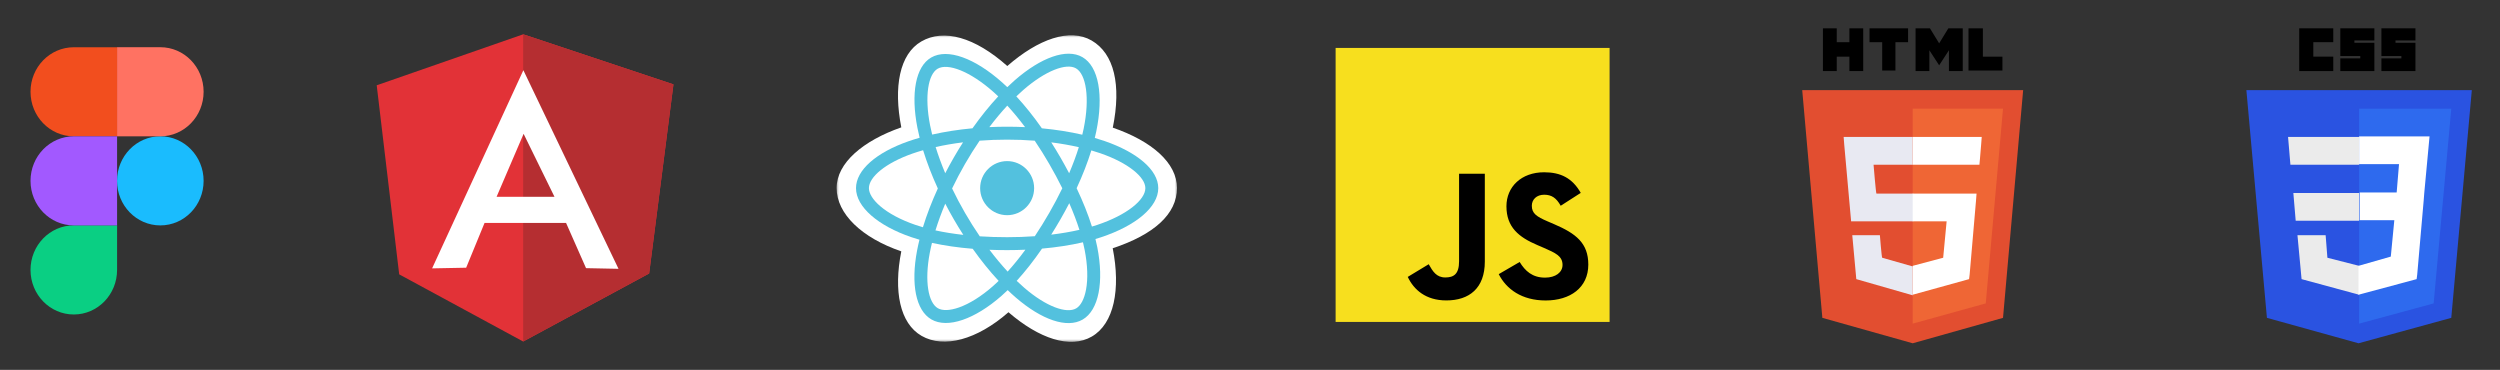
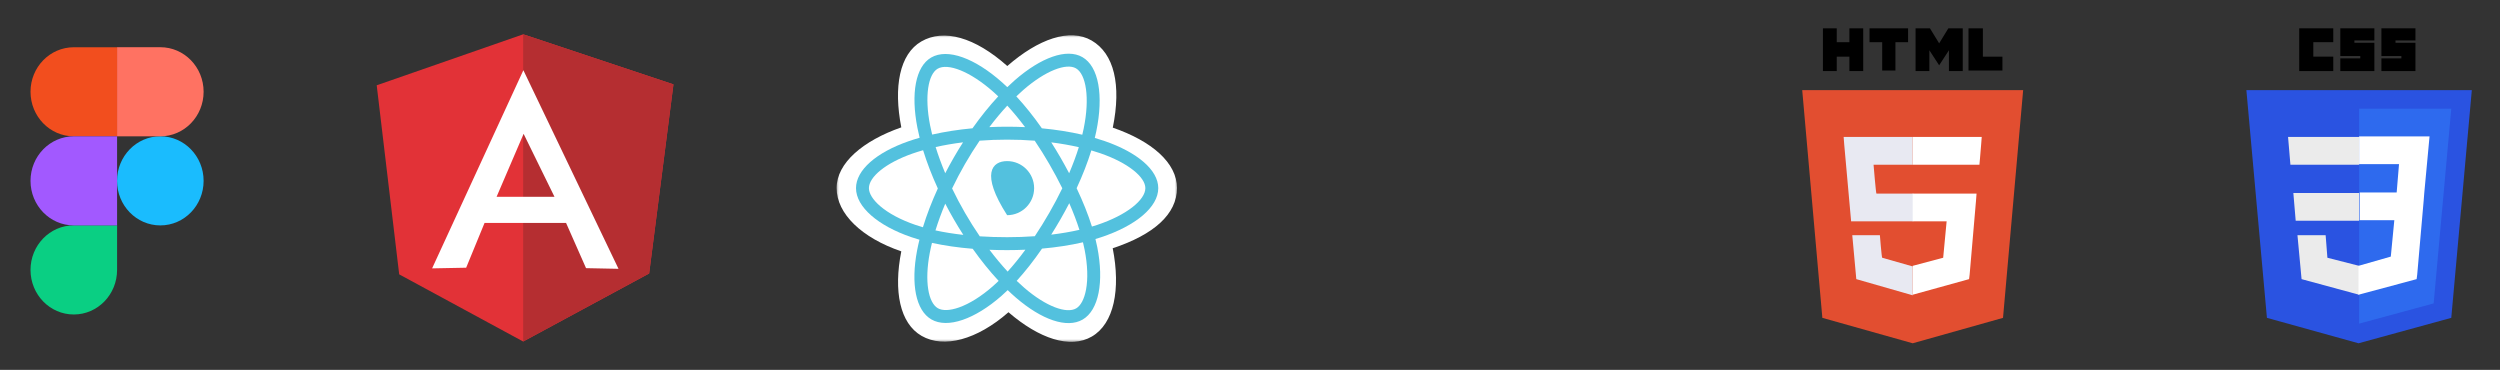
<svg xmlns="http://www.w3.org/2000/svg" width="365" height="54" viewBox="0 0 365 54" fill="none">
  <rect x="0" y="0" width="365" height="54" fill="#333333" stroke="none" />
  <g clip-path="url(#clip0_17_45)">
    <path fill-rule="evenodd" clip-rule="evenodd" d="M55 12.453L76.38 5.01L98.323 12.323L94.777 39.926L76.38 49.861L58.282 40.056L55 12.453Z" fill="#E23237" />
    <path fill-rule="evenodd" clip-rule="evenodd" d="M98.324 12.323L76.38 5.01V49.861L94.777 39.926L98.324 12.323Z" fill="#B52E31" />
    <path fill-rule="evenodd" clip-rule="evenodd" d="M76.413 10.252L63.088 39.182L68.06 39.085L70.745 32.548H82.645L85.562 39.15L90.302 39.247L76.413 10.252ZM76.446 19.539L80.954 28.73H72.502L76.446 19.539Z" fill="white" />
  </g>
  <path d="M17.088 26.404C17.088 22.814 19.915 19.898 23.408 19.898C26.895 19.898 29.727 22.807 29.727 26.404C29.727 30 26.901 32.909 23.408 32.909C19.915 32.909 17.088 30 17.088 26.404Z" fill="#1ABCFE" />
  <path d="M4.455 39.409C4.455 35.819 7.281 32.903 10.775 32.903H17.094V39.409C17.094 42.999 14.268 45.915 10.775 45.915C7.281 45.915 4.455 43.005 4.455 39.409Z" fill="#0ACF83" />
  <path d="M17.088 6.899V19.904H23.408C26.895 19.904 29.727 16.994 29.727 13.398C29.727 9.802 26.901 6.893 23.408 6.893H17.088V6.899Z" fill="#FF7262" />
  <path d="M4.455 13.398C4.455 16.988 7.281 19.904 10.775 19.904H17.094V6.899H10.775C7.281 6.899 4.455 9.808 4.455 13.398Z" fill="#F24E1E" />
  <path d="M4.455 26.404C4.455 29.994 7.281 32.909 10.775 32.909H17.094V19.904H10.775C7.281 19.904 4.455 22.813 4.455 26.404Z" fill="#A259FF" />
  <g clip-path="url(#clip1_17_45)">
    <mask id="mask0_17_45" style="mask-type:luminance" maskUnits="userSpaceOnUse" x="122" y="5" width="50" height="45">
      <path d="M122 5H172V50H122V5Z" fill="white" />
    </mask>
    <g mask="url(#mask0_17_45)">
      <path d="M122.147 27.451C122.147 31.21 125.812 34.72 131.589 36.698C130.435 42.516 131.382 47.206 134.545 49.033C137.796 50.911 142.639 49.611 147.236 45.586C151.717 49.449 156.245 50.969 159.405 49.136C162.653 47.253 163.641 42.245 162.455 36.245C168.473 34.253 171.839 31.26 171.839 27.451C171.839 23.779 168.167 20.602 162.468 18.637C163.744 12.389 162.663 7.813 159.369 5.91C156.194 4.076 151.612 5.675 147.066 9.639C142.335 5.431 137.8 4.147 134.509 6.055C131.337 7.895 130.431 12.67 131.589 18.595C126.007 20.545 122.147 23.794 122.147 27.451Z" fill="white" />
      <path d="M161.261 20.588C160.791 20.427 160.318 20.277 159.84 20.14C159.92 19.818 159.993 19.494 160.06 19.169C161.135 13.94 160.432 9.727 158.031 8.34C155.729 7.01 151.964 8.397 148.161 11.712C147.787 12.039 147.42 12.376 147.063 12.722C146.823 12.492 146.579 12.267 146.331 12.046C142.346 8.501 138.352 7.007 135.953 8.398C133.653 9.732 132.972 13.692 133.94 18.648C134.036 19.139 134.145 19.627 134.266 20.113C133.701 20.273 133.155 20.445 132.633 20.627C127.961 22.259 124.977 24.816 124.977 27.469C124.977 30.209 128.18 32.957 133.047 34.623C133.441 34.758 133.839 34.882 134.24 34.997C134.11 35.52 133.994 36.046 133.893 36.575C132.97 41.445 133.691 45.312 135.985 46.637C138.354 48.006 142.331 46.599 146.203 43.209C146.509 42.941 146.816 42.656 147.124 42.358C147.511 42.733 147.909 43.096 148.316 43.449C152.067 46.682 155.771 47.987 158.063 46.658C160.43 45.286 161.199 41.132 160.201 36.078C160.124 35.692 160.035 35.297 159.936 34.896C160.215 34.813 160.489 34.728 160.757 34.639C165.816 32.96 169.107 30.246 169.107 27.469C169.107 24.807 166.027 22.232 161.261 20.588Z" fill="#53C1DE" />
      <path d="M157.09 9.976C158.567 10.83 159.142 14.273 158.214 18.788C158.153 19.082 158.087 19.375 158.015 19.667C156.184 19.244 154.196 18.929 152.115 18.733C150.902 17.003 149.646 15.431 148.384 14.069C148.715 13.75 149.053 13.439 149.399 13.137C152.657 10.296 155.702 9.175 157.09 9.976ZM153.2 31.066C152.532 32.23 151.826 33.371 151.083 34.488C149.774 34.582 148.421 34.63 147.042 34.63C145.669 34.63 144.333 34.587 143.047 34.504C142.285 33.389 141.565 32.246 140.89 31.076C140.217 29.913 139.589 28.725 139.007 27.515C139.588 26.303 140.214 25.114 140.884 23.951V23.951C141.554 22.787 142.268 21.648 143.024 20.538C144.336 20.439 145.682 20.387 147.042 20.387C148.409 20.387 149.756 20.439 151.068 20.54C151.817 21.648 152.526 22.782 153.194 23.941C153.867 25.102 154.501 26.285 155.097 27.488C154.507 28.703 153.875 29.896 153.201 31.066H153.2ZM156.113 29.667C156.703 31.014 157.2 32.317 157.595 33.556C156.316 33.849 154.934 34.084 153.479 34.259C153.945 33.518 154.397 32.768 154.834 32.01C155.277 31.238 155.704 30.457 156.113 29.667ZM147.115 39.652C146.222 38.686 145.331 37.618 144.46 36.468C145.305 36.502 146.167 36.519 147.042 36.519C147.942 36.519 148.831 36.498 149.706 36.459C148.847 37.629 147.979 38.699 147.115 39.652ZM140.644 34.293C139.199 34.131 137.835 33.913 136.577 33.638C136.966 32.378 137.446 31.067 138.007 29.735C138.406 30.507 138.823 31.27 139.258 32.023C139.702 32.79 140.164 33.547 140.644 34.293ZM139.251 23.007C138.818 23.759 138.402 24.522 138.005 25.293C137.456 23.989 136.986 22.706 136.603 21.468C137.862 21.186 139.205 20.955 140.604 20.78C140.135 21.512 139.684 22.254 139.251 23.007ZM147.063 15.42C147.933 16.363 148.804 17.417 149.66 18.56C147.923 18.478 146.182 18.478 144.444 18.559C145.302 17.427 146.18 16.374 147.063 15.42ZM154.826 22.994C154.395 22.248 153.947 21.511 153.484 20.784C154.892 20.962 156.241 21.198 157.508 21.488C157.128 22.709 156.654 23.986 156.095 25.295C155.688 24.52 155.264 23.753 154.826 22.994ZM135.79 18.286C134.961 14.039 135.512 10.836 136.898 10.033C138.374 9.176 141.639 10.397 145.08 13.458C145.299 13.653 145.52 13.858 145.742 14.07C144.46 15.449 143.193 17.02 141.982 18.731C139.907 18.923 137.92 19.233 136.094 19.648C135.981 19.196 135.88 18.742 135.79 18.285V18.286ZM133.656 32.836C131.504 32.099 129.727 31.142 128.509 30.097C127.415 29.158 126.862 28.226 126.862 27.469C126.862 25.859 129.258 23.806 133.254 22.41C133.755 22.236 134.262 22.076 134.773 21.932C135.325 23.731 136.049 25.613 136.923 27.515C136.038 29.446 135.303 31.357 134.746 33.178C134.38 33.073 134.017 32.959 133.656 32.836ZM140.022 44.885C138.663 45.365 137.581 45.379 136.927 45.001C135.535 44.197 134.956 41.092 135.746 36.928C135.839 36.435 135.947 35.946 136.068 35.46C137.875 35.86 139.876 36.148 142.015 36.322C143.236 38.043 144.514 39.625 145.803 41.011C145.529 41.276 145.249 41.535 144.962 41.786C143.25 43.286 141.534 44.349 140.022 44.885H140.022ZM158.351 36.445C158.793 38.679 158.856 40.7 158.563 42.279C158.3 43.699 157.772 44.645 157.118 45.024C155.728 45.83 152.753 44.782 149.546 42.017C149.178 41.7 148.808 41.362 148.436 41.004C149.68 39.641 150.923 38.057 152.135 36.298C154.269 36.108 156.285 35.798 158.112 35.375C158.202 35.739 158.282 36.096 158.351 36.445ZM160.164 32.847C159.922 32.927 159.675 33.004 159.422 33.079C158.864 31.308 158.11 29.424 157.188 27.479C158.068 25.579 158.793 23.719 159.336 21.959C159.787 22.091 160.225 22.229 160.647 22.374C164.731 23.782 167.222 25.865 167.222 27.469C167.222 29.178 164.532 31.397 160.164 32.847H160.164Z" fill="white" />
-       <path d="M147.042 23.521C149.219 23.521 150.983 25.289 150.983 27.469C150.983 29.649 149.219 31.417 147.042 31.417C144.866 31.417 143.101 29.649 143.101 27.469C143.101 25.289 144.866 23.521 147.042 23.521Z" fill="#53C1DE" />
+       <path d="M147.042 23.521C149.219 23.521 150.983 25.289 150.983 27.469C150.983 29.649 149.219 31.417 147.042 31.417C143.101 25.289 144.866 23.521 147.042 23.521Z" fill="#53C1DE" />
    </g>
  </g>
  <path fill-rule="evenodd" clip-rule="evenodd" d="M344.343 50.119L330.971 46.406L327.971 13.162H360.886L357.886 46.406L344.343 50.119Z" fill="#2A53E1" />
  <path fill-rule="evenodd" clip-rule="evenodd" d="M355.314 44.297L357.886 15.863H344.429V47.25L355.314 44.297Z" fill="#2E6AEE" />
  <path fill-rule="evenodd" clip-rule="evenodd" d="M334.829 28.181L335.171 32.231H344.429V28.181H334.829ZM334.057 19.997L334.4 24.047H344.429V19.997H334.057ZM344.429 38.812L339.8 37.631L339.543 34.341H335.429L336.029 40.753L344.429 43.031V38.812Z" fill="#EBEBEB" />
  <path fill-rule="evenodd" clip-rule="evenodd" d="M335.686 4.134H340.657V6.159H337.743V8.269H340.657V10.378H335.686V4.134ZM341.686 4.134H346.657V5.906H343.743V6.244H346.657V10.378H341.686V8.522H344.6V8.184H341.686V4.134ZM347.686 4.134H352.657V5.906H349.743V6.244H352.657V10.378H347.686V8.522H350.6V8.184H347.686V4.134Z" fill="black" />
  <path fill-rule="evenodd" clip-rule="evenodd" d="M353.943 28.181L354.714 19.913H344.429V23.962H350.257L349.914 28.097H344.514V32.147H349.571L349.057 37.462L344.343 38.812V43.031L352.829 40.753L352.914 40.078L353.857 29.278L353.943 28.181Z" fill="white" />
  <path fill-rule="evenodd" clip-rule="evenodd" d="M295.38 13.162L292.44 46.406L279.252 50.119L266.064 46.406L263.124 13.162H295.38Z" fill="#E24E30" />
-   <path fill-rule="evenodd" clip-rule="evenodd" d="M279.252 47.25L289.92 44.297L292.44 15.863H279.252V47.25Z" fill="#EF6635" />
  <path fill-rule="evenodd" clip-rule="evenodd" d="M273.54 24.047H279.252V19.997H269.172L269.256 21.094L270.264 32.316H279.336V28.266H273.96C273.876 28.181 273.54 24.047 273.54 24.047ZM274.464 34.341H270.432L271.02 40.753L279.252 43.116V38.897L274.8 37.631C274.716 37.547 274.464 34.341 274.464 34.341Z" fill="#E8E9F2" />
  <path fill-rule="evenodd" clip-rule="evenodd" d="M266.148 4.134H268.164V6.159H270.012V4.134H272.028V10.378H270.012V8.269H268.164V10.378H266.148V4.134ZM274.8 6.159H272.952V4.134H278.58V6.159H276.732V10.294H274.8V6.159ZM279.588 4.134H281.772L283.116 6.328L284.46 4.134H286.56V10.378H284.544V7.341L283.116 9.534L281.688 7.341V10.378H279.672V4.134H279.588ZM287.484 4.134H289.5V8.269H292.356V10.294H287.4V4.134H287.484Z" fill="black" />
  <path fill-rule="evenodd" clip-rule="evenodd" d="M279.252 32.316H284.208L283.704 37.631L279.252 38.812V43.031L287.484 40.753L287.568 40.078L288.492 29.363L288.576 28.266H279.252C279.252 28.181 279.252 32.316 279.252 32.316ZM279.252 24.047H288.996L289.08 23.119L289.248 21.094L289.332 19.997H279.252V24.047Z" fill="white" />
  <g clip-path="url(#clip2_17_45)">
    <path d="M235 7H195V47H235V7Z" fill="#F7DF1E" />
    <path d="M221.87 38.25C222.676 39.566 223.724 40.533 225.578 40.533C227.135 40.533 228.13 39.754 228.13 38.679C228.13 37.39 227.108 36.933 225.394 36.184L224.454 35.78C221.742 34.625 219.94 33.177 219.94 30.117C219.94 27.298 222.088 25.152 225.444 25.152C227.834 25.152 229.552 25.983 230.79 28.161L227.863 30.041C227.219 28.885 226.524 28.43 225.444 28.43C224.344 28.43 223.646 29.128 223.646 30.041C223.646 31.168 224.344 31.625 225.957 32.323L226.897 32.726C230.09 34.095 231.893 35.491 231.893 38.63C231.893 42.015 229.235 43.869 225.665 43.869C222.174 43.869 219.919 42.205 218.815 40.025L221.87 38.25ZM208.592 38.576C209.182 39.623 209.719 40.509 211.011 40.509C212.246 40.509 213.025 40.026 213.025 38.147V25.366H216.784V38.198C216.784 42.09 214.502 43.862 211.171 43.862C208.161 43.862 206.418 42.304 205.532 40.428L208.592 38.576Z" fill="black" />
  </g>
  <defs>
    <clipPath id="clip0_17_45">
      <rect width="44" height="45" fill="white" transform="translate(55 5)" />
    </clipPath>
    <clipPath id="clip1_17_45">
      <rect width="50" height="45" fill="white" transform="translate(122 5)" />
    </clipPath>
    <clipPath id="clip2_17_45">
-       <rect width="40" height="40" fill="white" transform="translate(195 7)" />
-     </clipPath>
+       </clipPath>
  </defs>
</svg>